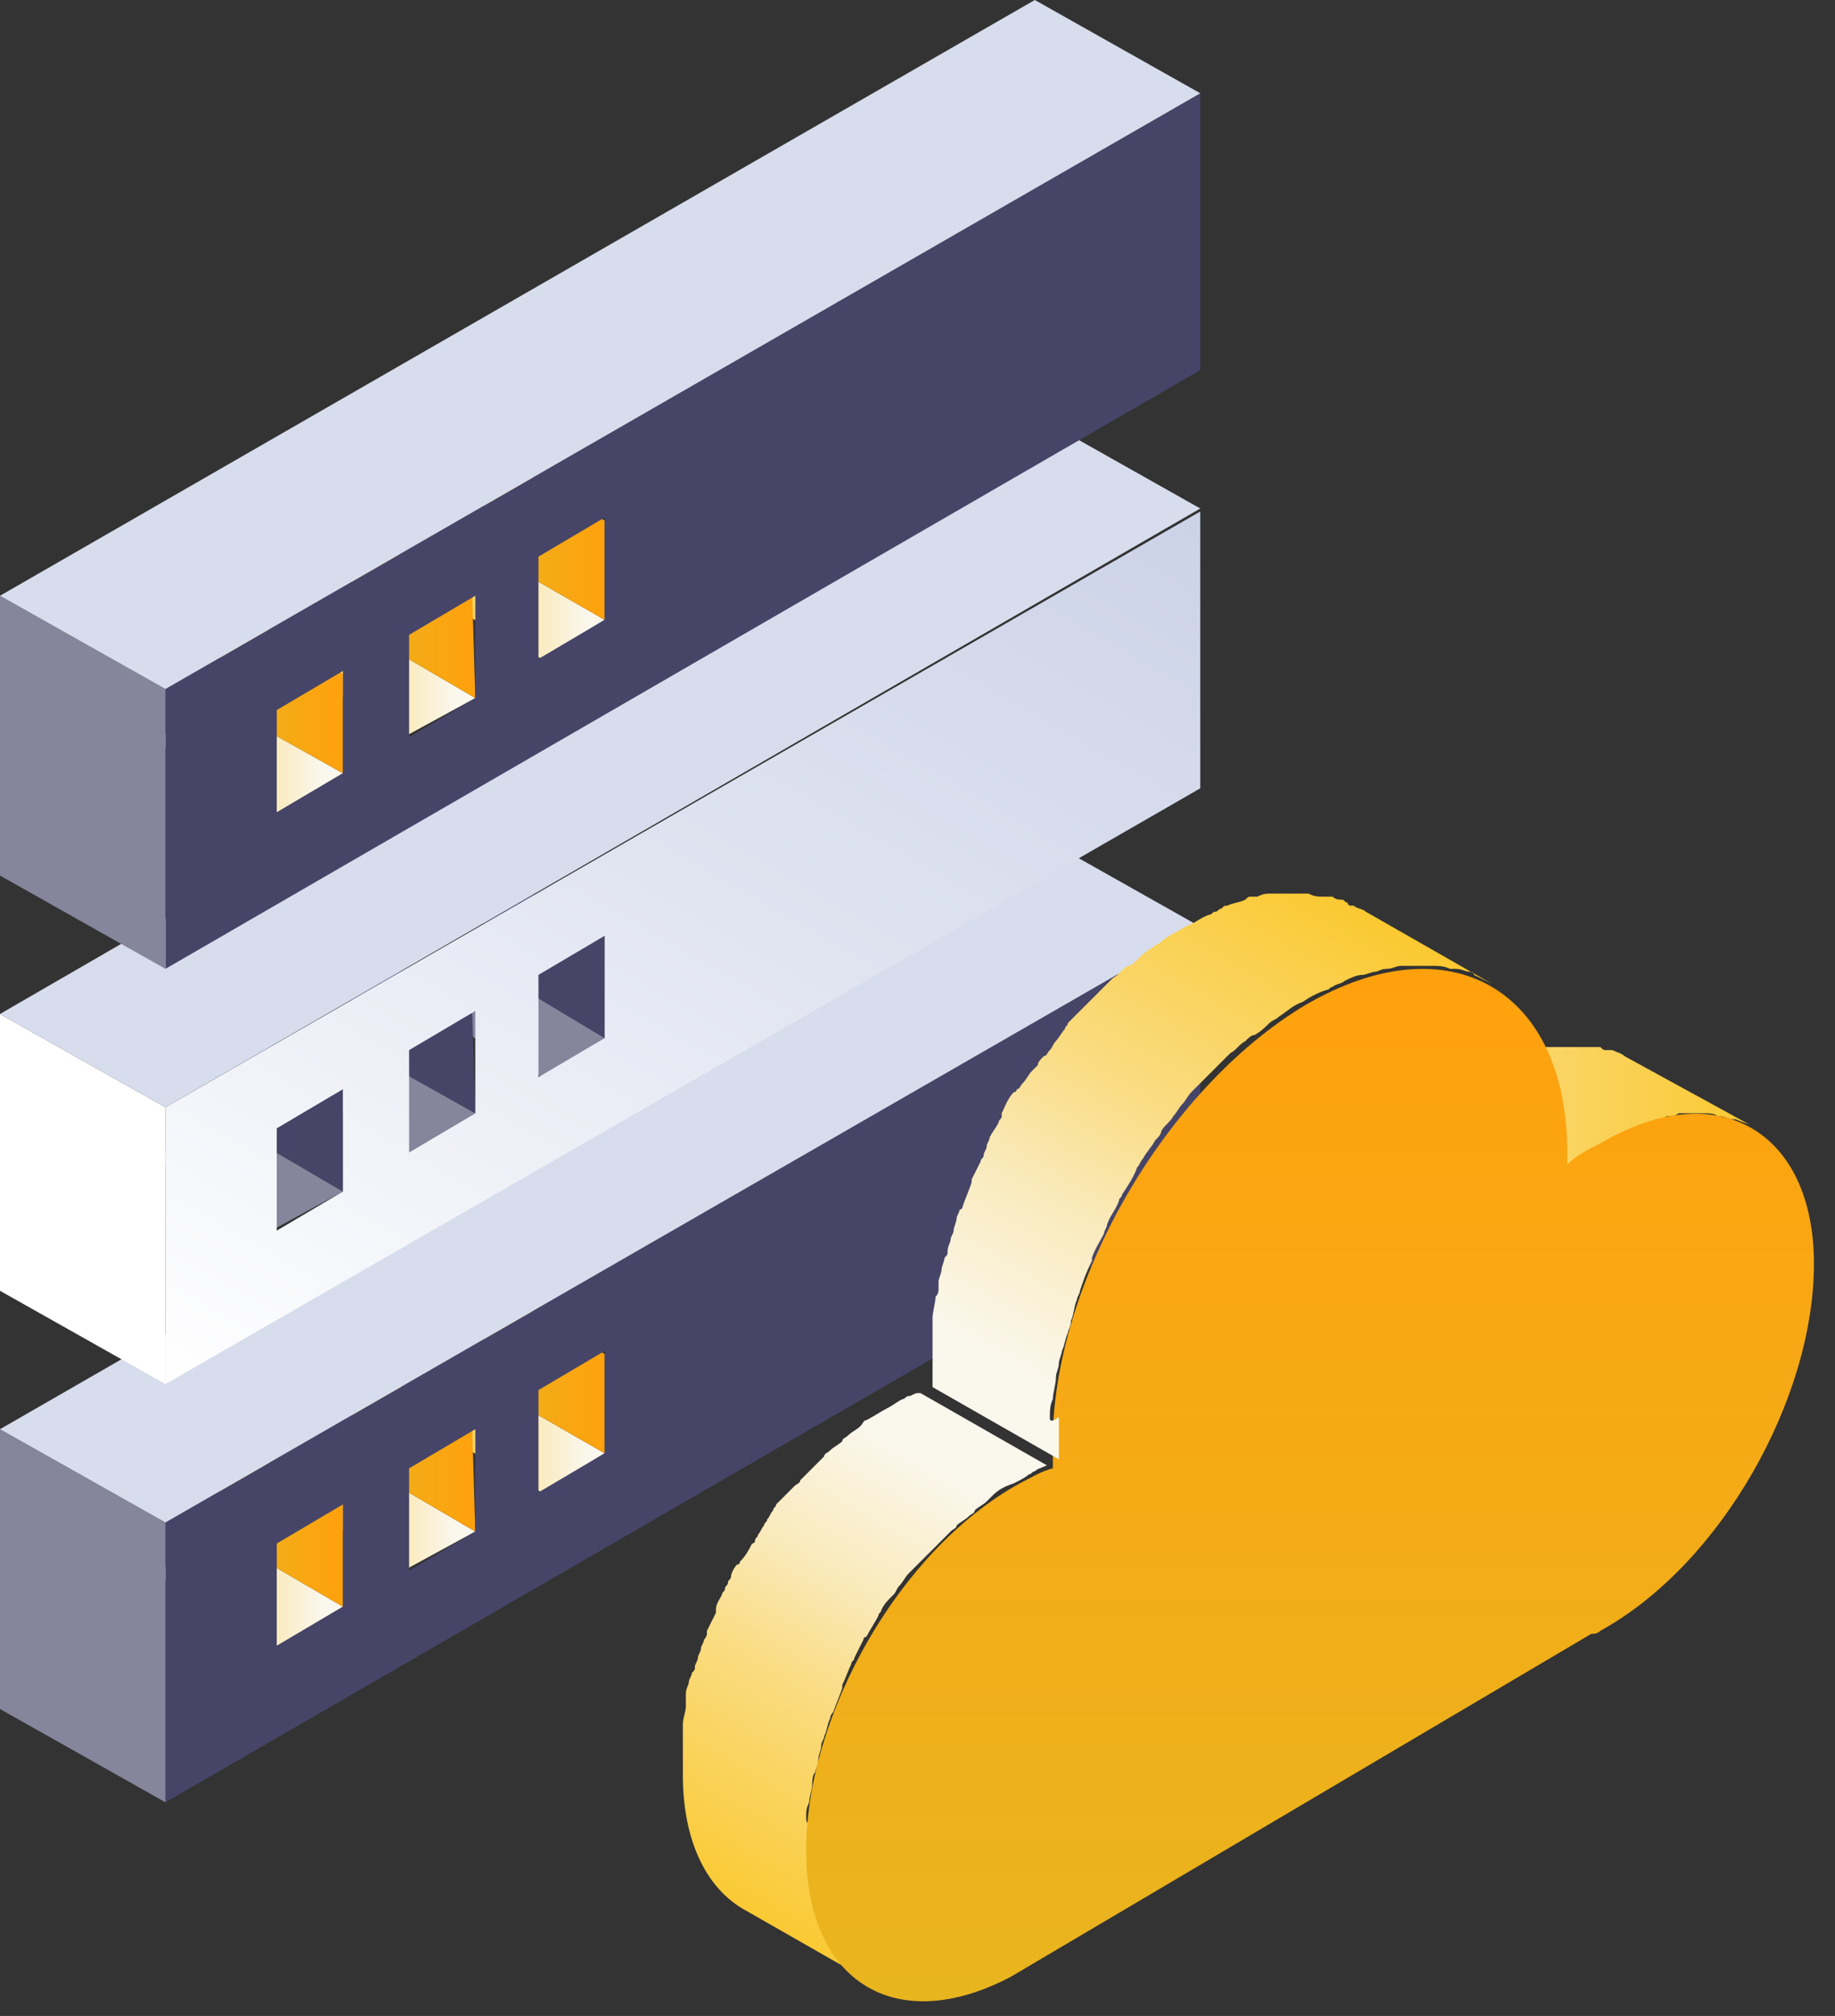
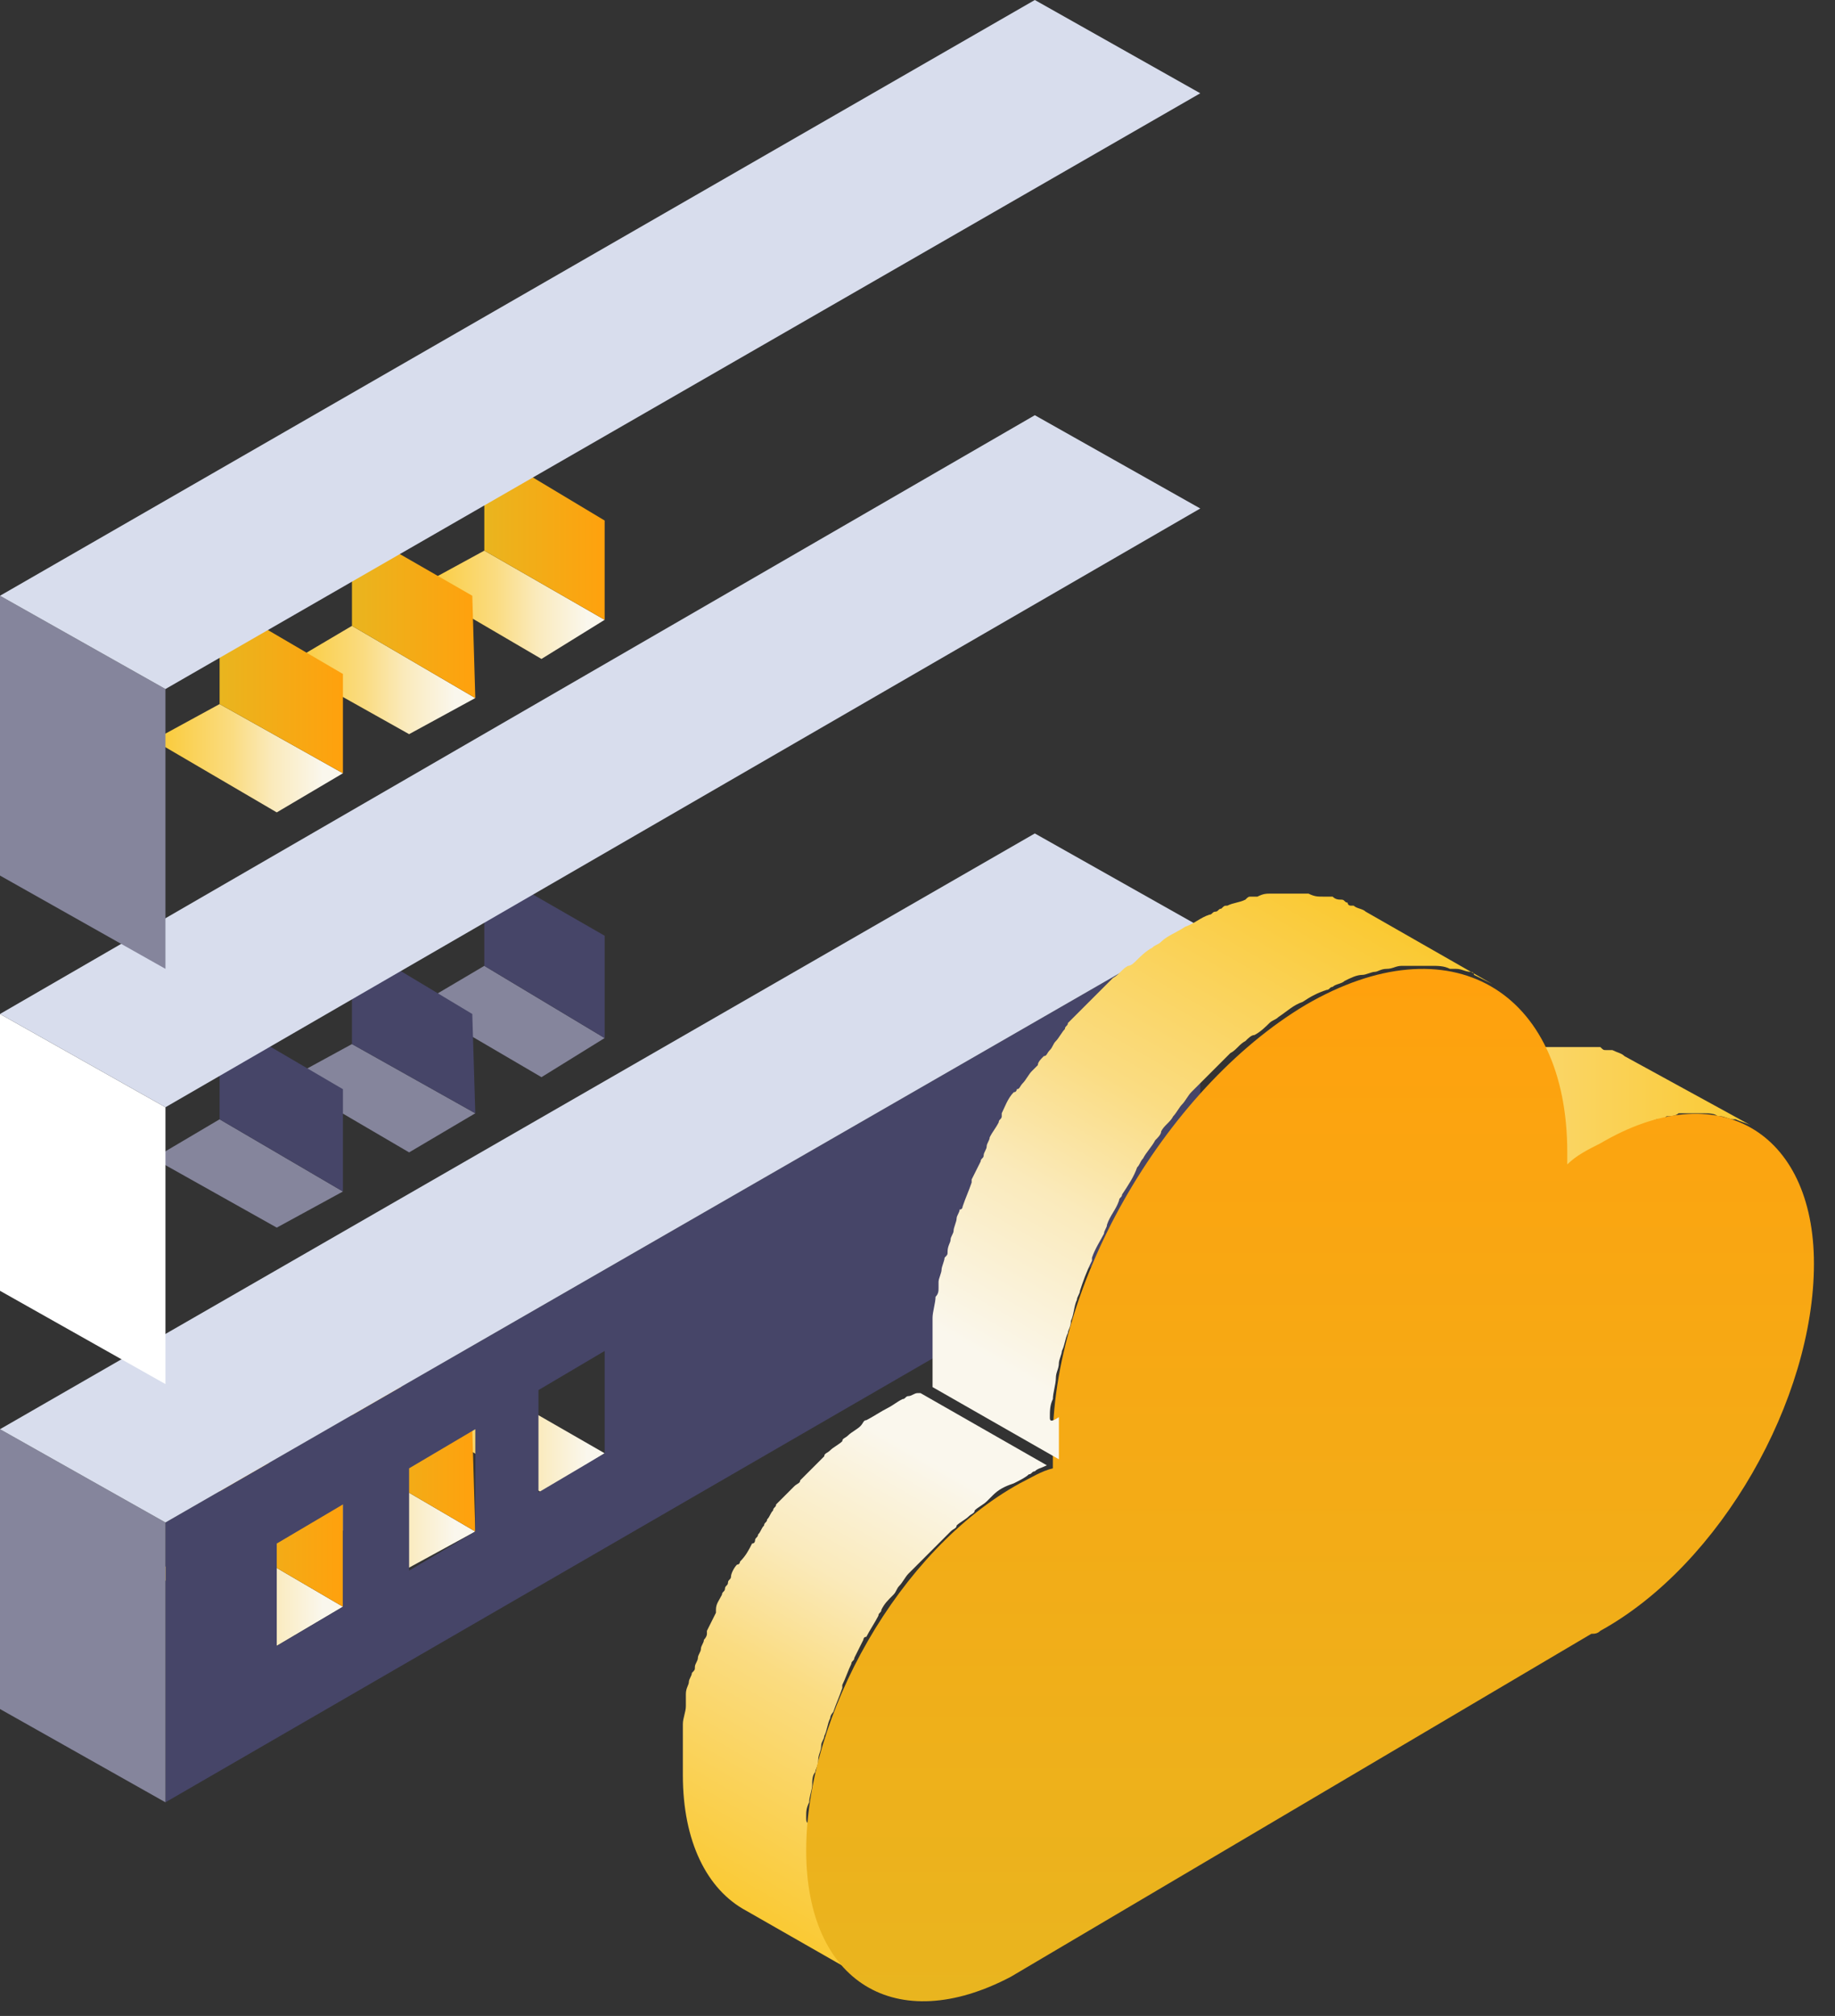
<svg xmlns="http://www.w3.org/2000/svg" width="61" height="67" viewBox="0 0 61 67" fill="none">
  <rect x="0" y="0" width="61" height="67" fill="#333333" stroke="none" />
  <g clip-path="url(#clip0_325_4873)">
    <path d="M18 49.6L13.9 47.2L16.1 46L20.1 48.3L18 49.6Z" fill="url(#paint0_linear_325_4873)" />
-     <path d="M20.1 48.3L16.1 46V42.6L20.1 45V48.3Z" fill="url(#paint1_linear_325_4873)" />
    <path d="M13.6 52.1L9.5 49.8L11.7 48.5L15.8 50.9L13.6 52.1Z" fill="url(#paint2_linear_325_4873)" />
    <path d="M15.8 50.9L11.7 48.5V45.1L15.7 47.5L15.8 50.9Z" fill="url(#paint3_linear_325_4873)" />
    <path d="M9.2 54.7L5.1 52.3L7.3 51L11.4 53.4L9.2 54.7Z" fill="url(#paint4_linear_325_4873)" />
    <path d="M11.4 53.4L7.3 51V47.7L11.4 50V53.4Z" fill="url(#paint5_linear_325_4873)" />
    <path d="M5.5 50.6L39.9 30.8V40L5.5 59.9V50.6ZM11.4 53.4V50L9.2 51.3V54.7L11.4 53.4ZM20.1 48.3V44.9L17.9 46.2V49.6L20.1 48.3ZM15.8 50.9V47.5L13.6 48.8V52.2L15.8 50.9Z" fill="#464568" />
    <path d="M5.5 59.9L0 56.8V47.5L5.5 50.6V59.9Z" fill="#85859C" />
    <path d="M5.5 50.6L0 47.5L34.4 27.7L39.9 30.8L5.5 50.6Z" fill="#D8DDED" />
    <path d="M18 35.8L13.9 33.4L16.1 32.1L20.1 34.5L18 35.8Z" fill="#85859C" />
    <path d="M20.1 34.5L16.1 32.1V28.8L20.1 31.1V34.5Z" fill="#464568" />
    <path d="M13.6 38.3L9.5 35.9L11.7 34.7L15.8 37L13.6 38.3Z" fill="#85859C" />
    <path d="M15.8 37L11.7 34.7V31.3L15.7 33.7L15.8 37Z" fill="#464568" />
    <path d="M9.2 40.8L5.1 38.5L7.3 37.2L11.4 39.6L9.2 40.8Z" fill="#85859C" />
    <path d="M11.4 39.6L7.3 37.2V33.8L11.4 36.2V39.6Z" fill="#464568" />
-     <path d="M5.5 36.8L39.9 17V26.2L5.5 46V36.8ZM11.4 39.6V36.2L9.2 37.5V40.9L11.4 39.6ZM20.1 34.5V31.1L17.9 32.4V35.8L20.1 34.5ZM15.8 37V33.6L13.6 34.9V38.3L15.8 37Z" fill="url(#paint6_linear_325_4873)" />
    <path d="M5.5 46L0 42.9V33.7L5.5 36.8V46Z" fill="white" />
    <path d="M5.5 36.8L0 33.7L34.4 13.8L39.9 16.9L5.5 36.8Z" fill="#D8DDED" />
    <path d="M18 21.9L13.9 19.5L16.1 18.3L20.1 20.6L18 21.9Z" fill="url(#paint7_linear_325_4873)" />
    <path d="M20.1 20.6L16.1 18.3V14.9L20.1 17.3V20.6Z" fill="url(#paint8_linear_325_4873)" />
    <path d="M13.6 24.4L9.5 22.1L11.7 20.8L15.8 23.2L13.6 24.4Z" fill="url(#paint9_linear_325_4873)" />
    <path d="M15.8 23.2L11.7 20.8V17.5L15.7 19.8L15.8 23.2Z" fill="url(#paint10_linear_325_4873)" />
    <path d="M9.2 27L5.1 24.6L7.3 23.4L11.4 25.7L9.2 27Z" fill="url(#paint11_linear_325_4873)" />
    <path d="M11.4 25.7L7.3 23.4V20L11.4 22.4V25.7Z" fill="url(#paint12_linear_325_4873)" />
-     <path d="M5.5 22.9L39.9 3.1V12.3L5.5 32.2V22.9ZM11.4 25.7V22.3L9.2 23.6V27L11.4 25.7ZM20.1 20.6V17.2L17.9 18.5V21.9L20.1 20.6ZM15.8 23.2V19.8L13.6 21.1V24.5L15.8 23.2Z" fill="#464568" />
    <path d="M5.5 32.2L0 29.1V19.8L5.5 22.9V32.2Z" fill="#85859C" />
    <path d="M5.5 22.9L0 19.8L34.4 0L39.9 3.1L5.5 22.9Z" fill="#D8DDED" />
    <path d="M54.3 37.5C54.5 37.4 54.6 37.4 54.8 37.3C54.9 37.3 55 37.2 55.1 37.2C55.2 37.2 55.3 37.2 55.4 37.1C55.5 37.1 55.7 37.1 55.8 37C55.9 37 55.9 37 56 37C56.2 37 56.3 37 56.5 37H56.6C56.8 37 57 37 57.1 37.1H57.2C57.3 37.1 57.5 37.2 57.6 37.2H57.7C57.9 37.3 58 37.3 58.2 37.4L54 35.1C53.9 35 53.8 35 53.6 34.9C53.6 34.9 53.6 34.9 53.5 34.9H53.4C53.3 34.9 53.3 34.9 53.2 34.8C53.1 34.8 53.1 34.8 53 34.8H52.9C52.9 34.8 52.9 34.8 52.8 34.8C52.7 34.8 52.5 34.8 52.4 34.8H52.3C52.2 34.8 52.1 34.8 52 34.8H51.9C51.8 34.8 51.8 34.8 51.7 34.8C51.6 34.8 51.6 34.8 51.5 34.8C51.4 34.8 51.4 34.8 51.3 34.8C51.2 34.8 51.1 34.8 51 34.9C50.9 34.9 50.9 34.9 50.8 34.9C50.7 34.9 50.7 34.9 50.6 35C50.4 35 50.3 35.1 50.1 35.2C50 35.2 50 35.2 49.9 35.3C49.8 35.3 49.8 35.4 49.7 35.4C49.6 35.4 49.6 35.4 49.5 35.5C49.3 35.6 49.1 35.7 48.9 35.8C48.7 35.9 48.5 36 48.4 36.1C48.2 36.2 48 36.3 47.9 36.5L52.1 38.9C52.4 38.6 52.8 38.4 53.2 38.2C53.4 38.1 53.6 38 53.8 37.9C53.9 37.9 53.9 37.8 54 37.8C54.1 37.6 54.2 37.5 54.3 37.5Z" fill="url(#paint13_linear_325_4873)" />
    <path d="M26.8 60.4C26.8 60.2 26.8 60.1 26.9 59.9C26.9 59.7 27 59.5 27 59.3C27 59.2 27 59 27.1 58.9C27.1 58.8 27.2 58.7 27.2 58.5C27.2 58.3 27.3 58.2 27.3 58C27.3 57.9 27.4 57.8 27.4 57.7C27.5 57.5 27.5 57.3 27.6 57.1C27.6 57 27.7 56.9 27.7 56.9C27.8 56.6 27.9 56.4 28 56.1V56C28.1 55.8 28.2 55.5 28.3 55.3C28.3 55.2 28.4 55.2 28.4 55.1C28.5 54.9 28.6 54.7 28.7 54.5C28.7 54.5 28.7 54.4 28.8 54.4C28.9 54.2 29.1 53.9 29.2 53.7C29.2 53.6 29.3 53.6 29.3 53.5C29.4 53.3 29.5 53.2 29.7 53C29.8 52.9 29.8 52.8 29.9 52.7C30 52.6 30.1 52.4 30.2 52.3C30.3 52.2 30.4 52.1 30.5 52C30.6 51.9 30.7 51.8 30.8 51.7C31 51.5 31.1 51.4 31.3 51.2C31.4 51.1 31.5 51 31.6 50.9C31.7 50.8 31.8 50.8 31.8 50.7C31.9 50.6 32.1 50.5 32.2 50.4C32.3 50.3 32.4 50.3 32.4 50.2C32.5 50.1 32.7 50 32.8 49.9C32.9 49.8 32.9 49.8 33 49.7C33.2 49.5 33.4 49.4 33.7 49.3C33.9 49.2 34.1 49.1 34.2 49C34.3 49 34.3 48.9 34.4 48.9C34.5 48.8 34.6 48.8 34.8 48.7L30.6 46.3C30.6 46.3 30.6 46.3 30.5 46.3C30.4 46.3 30.3 46.4 30.2 46.4C30.1 46.4 30.1 46.5 30 46.5C29.8 46.6 29.7 46.7 29.5 46.8C29.3 46.9 29 47.1 28.8 47.2C28.7 47.2 28.7 47.3 28.6 47.4C28.5 47.5 28.3 47.6 28.2 47.7C28.1 47.8 28 47.8 28 47.9C27.9 48 27.7 48.1 27.6 48.2C27.5 48.3 27.4 48.3 27.4 48.4L27.3 48.5C27.2 48.6 27.2 48.6 27.1 48.7C26.9 48.9 26.8 49 26.6 49.2C26.6 49.3 26.5 49.3 26.4 49.4L26.3 49.5C26.2 49.6 26.1 49.7 26 49.8C25.9 49.9 25.9 49.9 25.8 50C25.8 50.1 25.7 50.1 25.7 50.2C25.6 50.3 25.6 50.4 25.5 50.5C25.5 50.6 25.4 50.6 25.4 50.7C25.3 50.8 25.3 50.9 25.2 51C25.2 51.1 25.1 51.1 25.1 51.2C25.1 51.2 25.1 51.3 25 51.3C24.9 51.5 24.8 51.7 24.6 51.9C24.6 51.9 24.6 52 24.5 52C24.4 52.1 24.3 52.3 24.3 52.4C24.3 52.5 24.2 52.5 24.2 52.6C24.2 52.7 24.1 52.7 24.1 52.8C24.1 52.9 24 52.9 24 53C23.9 53.2 23.8 53.3 23.8 53.5V53.6C23.7 53.8 23.6 54 23.5 54.2V54.3C23.5 54.4 23.4 54.5 23.4 54.5C23.4 54.6 23.3 54.7 23.3 54.8C23.3 54.9 23.2 55 23.2 55.1C23.2 55.2 23.1 55.3 23.1 55.4C23.1 55.5 23.1 55.5 23 55.6C23 55.7 22.9 55.8 22.9 55.9C22.9 56 22.8 56.1 22.8 56.3V56.4C22.8 56.5 22.8 56.6 22.8 56.7C22.8 56.9 22.7 57.1 22.7 57.3C22.7 57.4 22.7 57.4 22.7 57.5C22.7 57.6 22.7 57.7 22.7 57.9C22.7 58 22.7 58.1 22.7 58.2C22.7 58.5 22.7 58.7 22.7 59C22.7 61.2 23.5 62.8 24.8 63.5L29 65.9C27.7 65.2 26.9 63.6 26.9 61.4C26.9 61.1 26.9 60.9 26.9 60.6C26.8 60.6 26.8 60.5 26.8 60.4Z" fill="url(#paint14_linear_325_4873)" />
    <path d="M43.4 33.4C48.2 30.6 52.1 32.9 52.1 38.3C52.1 38.4 52.1 38.6 52.1 38.7C52.4 38.4 52.8 38.2 53.2 38C57.1 35.7 60.3 37.6 60.3 42C60.3 46.5 57.2 52 53.2 54.2C53.1 54.3 53 54.3 52.9 54.3L33.6 65.7C29.8 67.7 26.8 65.9 26.8 61.5C26.8 57 29.9 51.5 33.9 49.3C34.3 49.1 34.6 48.9 35 48.8C35 48.7 35 48.5 35 48.4C34.8 42.9 38.7 36.2 43.4 33.4Z" fill="url(#paint15_linear_325_4873)" />
    <path d="M34.9 47.1C34.9 46.9 34.9 46.7 35 46.5C35 46.3 35.1 46 35.1 45.8C35.1 45.6 35.2 45.5 35.2 45.3C35.2 45.2 35.3 45 35.3 44.9C35.4 44.7 35.4 44.5 35.5 44.3C35.5 44.2 35.6 44.1 35.6 43.9C35.7 43.7 35.7 43.4 35.8 43.2C35.8 43.1 35.9 43 35.9 42.9C36 42.6 36.1 42.3 36.3 41.9V41.8C36.4 41.5 36.6 41.2 36.7 41C36.7 40.9 36.8 40.8 36.8 40.7C36.9 40.4 37.1 40.2 37.2 39.9C37.2 39.8 37.3 39.8 37.3 39.7C37.5 39.4 37.7 39.1 37.8 38.8C37.9 38.7 37.9 38.6 38 38.5C38.1 38.3 38.3 38.1 38.4 37.9C38.5 37.8 38.6 37.7 38.6 37.6C38.7 37.4 38.9 37.3 39 37.1C39.1 37 39.2 36.8 39.3 36.7C39.4 36.6 39.5 36.4 39.6 36.3C39.8 36.1 40 35.9 40.2 35.7C40.3 35.6 40.4 35.5 40.6 35.3C40.7 35.2 40.8 35.1 40.9 35C41.1 34.9 41.2 34.7 41.4 34.6C41.5 34.5 41.6 34.4 41.7 34.4C41.9 34.3 42.1 34.1 42.2 34C42.3 33.9 42.4 33.9 42.5 33.8C42.8 33.6 43 33.4 43.3 33.3C43.6 33.1 43.8 33 44.1 32.9C44.2 32.9 44.2 32.8 44.3 32.8C44.4 32.7 44.6 32.7 44.7 32.6C44.9 32.5 45.1 32.4 45.3 32.4C45.4 32.4 45.6 32.3 45.7 32.3C45.8 32.3 45.9 32.2 46.1 32.2C46.3 32.2 46.4 32.1 46.6 32.1C46.7 32.1 46.8 32.1 46.9 32.1C47.1 32.1 47.3 32.1 47.5 32.1H47.6C47.8 32.1 48 32.1 48.2 32.2C48.3 32.2 48.3 32.2 48.4 32.2C48.6 32.2 48.7 32.3 48.9 32.3C48.9 32.3 49 32.3 49 32.4C49.2 32.5 49.4 32.6 49.6 32.7L45.4 30.3C45.3 30.2 45.1 30.2 45 30.1H44.9C44.9 30.1 44.8 30.1 44.8 30C44.7 30 44.7 29.9 44.6 29.9C44.5 29.9 44.4 29.9 44.3 29.8C44.2 29.8 44.2 29.8 44.1 29.8H44C43.8 29.8 43.7 29.8 43.5 29.7H43.4C43.3 29.7 43.1 29.7 43 29.7H42.9C42.8 29.7 42.7 29.7 42.6 29.7C42.5 29.7 42.4 29.7 42.4 29.7C42.3 29.7 42.3 29.7 42.2 29.7C42.1 29.7 42 29.7 41.8 29.8C41.7 29.8 41.7 29.8 41.6 29.8C41.5 29.8 41.5 29.8 41.4 29.9C41.2 30 41 30 40.8 30.1C40.7 30.1 40.7 30.1 40.6 30.2C40.5 30.2 40.5 30.3 40.4 30.3C40.3 30.3 40.3 30.4 40.2 30.4C39.9 30.5 39.7 30.7 39.4 30.8C39.1 31 38.8 31.1 38.6 31.3C38.5 31.4 38.4 31.4 38.3 31.5C38.1 31.6 37.9 31.8 37.8 31.9C37.7 32 37.6 32.1 37.5 32.1C37.3 32.2 37.2 32.4 37 32.5C36.9 32.6 36.8 32.7 36.7 32.8C36.6 32.9 36.6 32.9 36.5 33C36.4 33.1 36.4 33.1 36.3 33.2C36.1 33.4 35.9 33.6 35.7 33.8C35.6 33.9 35.6 33.9 35.5 34C35.5 34.1 35.4 34.1 35.4 34.2C35.3 34.3 35.2 34.5 35.1 34.6C35 34.7 35 34.8 34.9 34.9C34.8 35 34.8 35.1 34.7 35.1C34.6 35.2 34.5 35.3 34.5 35.4C34.4 35.5 34.4 35.5 34.3 35.6C34.2 35.7 34.1 35.9 34 36C33.9 36.1 33.9 36.2 33.8 36.2C33.8 36.2 33.8 36.3 33.7 36.3C33.5 36.5 33.4 36.8 33.3 37C33.3 37 33.3 37 33.3 37.1C33.3 37.2 33.2 37.2 33.2 37.3C33.1 37.5 33 37.6 32.9 37.8C32.9 37.9 32.8 38 32.8 38.1C32.8 38.2 32.7 38.3 32.7 38.4C32.7 38.5 32.6 38.5 32.6 38.6C32.5 38.8 32.4 39 32.3 39.2V39.3C32.2 39.6 32.1 39.8 32 40.1C32 40.1 32 40.2 31.9 40.2C31.9 40.3 31.8 40.4 31.8 40.5C31.8 40.6 31.7 40.8 31.7 40.9C31.7 41 31.6 41.1 31.6 41.2C31.6 41.3 31.5 41.4 31.5 41.6C31.5 41.7 31.5 41.7 31.4 41.8C31.4 41.9 31.3 42.1 31.3 42.2C31.3 42.3 31.2 42.5 31.2 42.6C31.2 42.7 31.2 42.7 31.2 42.8C31.2 42.9 31.2 43 31.1 43.1C31.1 43.3 31 43.6 31 43.8C31 43.9 31 43.9 31 44C31 44.1 31 44.3 31 44.4C31 44.5 31 44.6 31 44.7C31 45 31 45.3 31 45.7C31 45.8 31 46 31 46.1L35.2 48.5C35.2 48.4 35.2 48.2 35.2 48.1C35.2 47.8 35.2 47.5 35.2 47.1C34.9 47.3 34.9 47.2 34.9 47.1Z" fill="url(#paint16_linear_325_4873)" />
  </g>
  <defs>
    <linearGradient id="paint0_linear_325_4873" x1="13.886" y1="47.785" x2="20.147" y2="47.785" gradientUnits="userSpaceOnUse">
      <stop stop-color="#FAC932" />
      <stop offset="0.421" stop-color="#FADC82" />
      <stop offset="0.629" stop-color="#FAEABB" />
      <stop offset="0.9" stop-color="#FAF7ED" />
    </linearGradient>
    <linearGradient id="paint1_linear_325_4873" x1="16.071" y1="45.472" x2="20.146" y2="45.472" gradientUnits="userSpaceOnUse">
      <stop stop-color="#E9B51F" />
      <stop offset="1" stop-color="#FFA10D" />
    </linearGradient>
    <linearGradient id="paint2_linear_325_4873" x1="9.495" y1="50.32" x2="15.756" y2="50.32" gradientUnits="userSpaceOnUse">
      <stop stop-color="#FAC932" />
      <stop offset="0.421" stop-color="#FADC82" />
      <stop offset="0.629" stop-color="#FAEABB" />
      <stop offset="0.9" stop-color="#FAF7ED" />
    </linearGradient>
    <linearGradient id="paint3_linear_325_4873" x1="11.681" y1="48.006" x2="15.756" y2="48.006" gradientUnits="userSpaceOnUse">
      <stop stop-color="#E9B51F" />
      <stop offset="1" stop-color="#FFA10D" />
    </linearGradient>
    <linearGradient id="paint4_linear_325_4873" x1="5.105" y1="52.855" x2="11.366" y2="52.855" gradientUnits="userSpaceOnUse">
      <stop stop-color="#FAC932" />
      <stop offset="0.421" stop-color="#FADC82" />
      <stop offset="0.629" stop-color="#FAEABB" />
      <stop offset="0.9" stop-color="#FAF7ED" />
    </linearGradient>
    <linearGradient id="paint5_linear_325_4873" x1="7.29" y1="50.541" x2="11.366" y2="50.541" gradientUnits="userSpaceOnUse">
      <stop stop-color="#E9B51F" />
      <stop offset="1" stop-color="#FFA10D" />
    </linearGradient>
    <linearGradient id="paint6_linear_325_4873" x1="12.109" y1="49.817" x2="33.294" y2="13.123" gradientUnits="userSpaceOnUse">
      <stop stop-color="white" />
      <stop offset="0.551" stop-color="#E0E4F1" />
      <stop offset="1" stop-color="#CCD2E7" />
    </linearGradient>
    <linearGradient id="paint7_linear_325_4873" x1="13.886" y1="20.096" x2="20.147" y2="20.096" gradientUnits="userSpaceOnUse">
      <stop stop-color="#FAC932" />
      <stop offset="0.421" stop-color="#FADC82" />
      <stop offset="0.629" stop-color="#FAEABB" />
      <stop offset="0.9" stop-color="#FAF7ED" />
    </linearGradient>
    <linearGradient id="paint8_linear_325_4873" x1="16.071" y1="17.782" x2="20.146" y2="17.782" gradientUnits="userSpaceOnUse">
      <stop stop-color="#E9B51F" />
      <stop offset="1" stop-color="#FFA10D" />
    </linearGradient>
    <linearGradient id="paint9_linear_325_4873" x1="9.495" y1="22.631" x2="15.756" y2="22.631" gradientUnits="userSpaceOnUse">
      <stop stop-color="#FAC932" />
      <stop offset="0.421" stop-color="#FADC82" />
      <stop offset="0.629" stop-color="#FAEABB" />
      <stop offset="0.9" stop-color="#FAF7ED" />
    </linearGradient>
    <linearGradient id="paint10_linear_325_4873" x1="11.681" y1="20.317" x2="15.756" y2="20.317" gradientUnits="userSpaceOnUse">
      <stop stop-color="#E9B51F" />
      <stop offset="1" stop-color="#FFA10D" />
    </linearGradient>
    <linearGradient id="paint11_linear_325_4873" x1="5.105" y1="25.165" x2="11.366" y2="25.165" gradientUnits="userSpaceOnUse">
      <stop stop-color="#FAC932" />
      <stop offset="0.421" stop-color="#FADC82" />
      <stop offset="0.629" stop-color="#FAEABB" />
      <stop offset="0.9" stop-color="#FAF7ED" />
    </linearGradient>
    <linearGradient id="paint12_linear_325_4873" x1="7.29" y1="22.852" x2="11.366" y2="22.852" gradientUnits="userSpaceOnUse">
      <stop stop-color="#E9B51F" />
      <stop offset="1" stop-color="#FFA10D" />
    </linearGradient>
    <linearGradient id="paint13_linear_325_4873" x1="47.938" y1="36.715" x2="58.209" y2="36.715" gradientUnits="userSpaceOnUse">
      <stop stop-color="#FADC82" />
      <stop offset="1" stop-color="#FAC932" />
    </linearGradient>
    <linearGradient id="paint14_linear_325_4873" x1="33.202" y1="47.78" x2="24.202" y2="63.369" gradientUnits="userSpaceOnUse">
      <stop offset="0.1" stop-color="#FAF7ED" />
      <stop offset="0.371" stop-color="#FAEABB" />
      <stop offset="0.579" stop-color="#FADC82" />
      <stop offset="1" stop-color="#FAC932" />
    </linearGradient>
    <linearGradient id="paint15_linear_325_4873" x1="43.494" y1="66.49" x2="43.494" y2="32.222" gradientUnits="userSpaceOnUse">
      <stop stop-color="#E9B51F" />
      <stop offset="1" stop-color="#FFA10D" />
    </linearGradient>
    <linearGradient id="paint16_linear_325_4873" x1="44.444" y1="29.814" x2="33.847" y2="48.168" gradientUnits="userSpaceOnUse">
      <stop stop-color="#FAC932" />
      <stop offset="0.421" stop-color="#FADC82" />
      <stop offset="0.629" stop-color="#FAEABB" />
      <stop offset="0.9" stop-color="#FAF7ED" />
    </linearGradient>
    <clipPath id="clip0_325_4873">
      <rect width="60.3" height="66.5" fill="white" />
    </clipPath>
  </defs>
</svg>